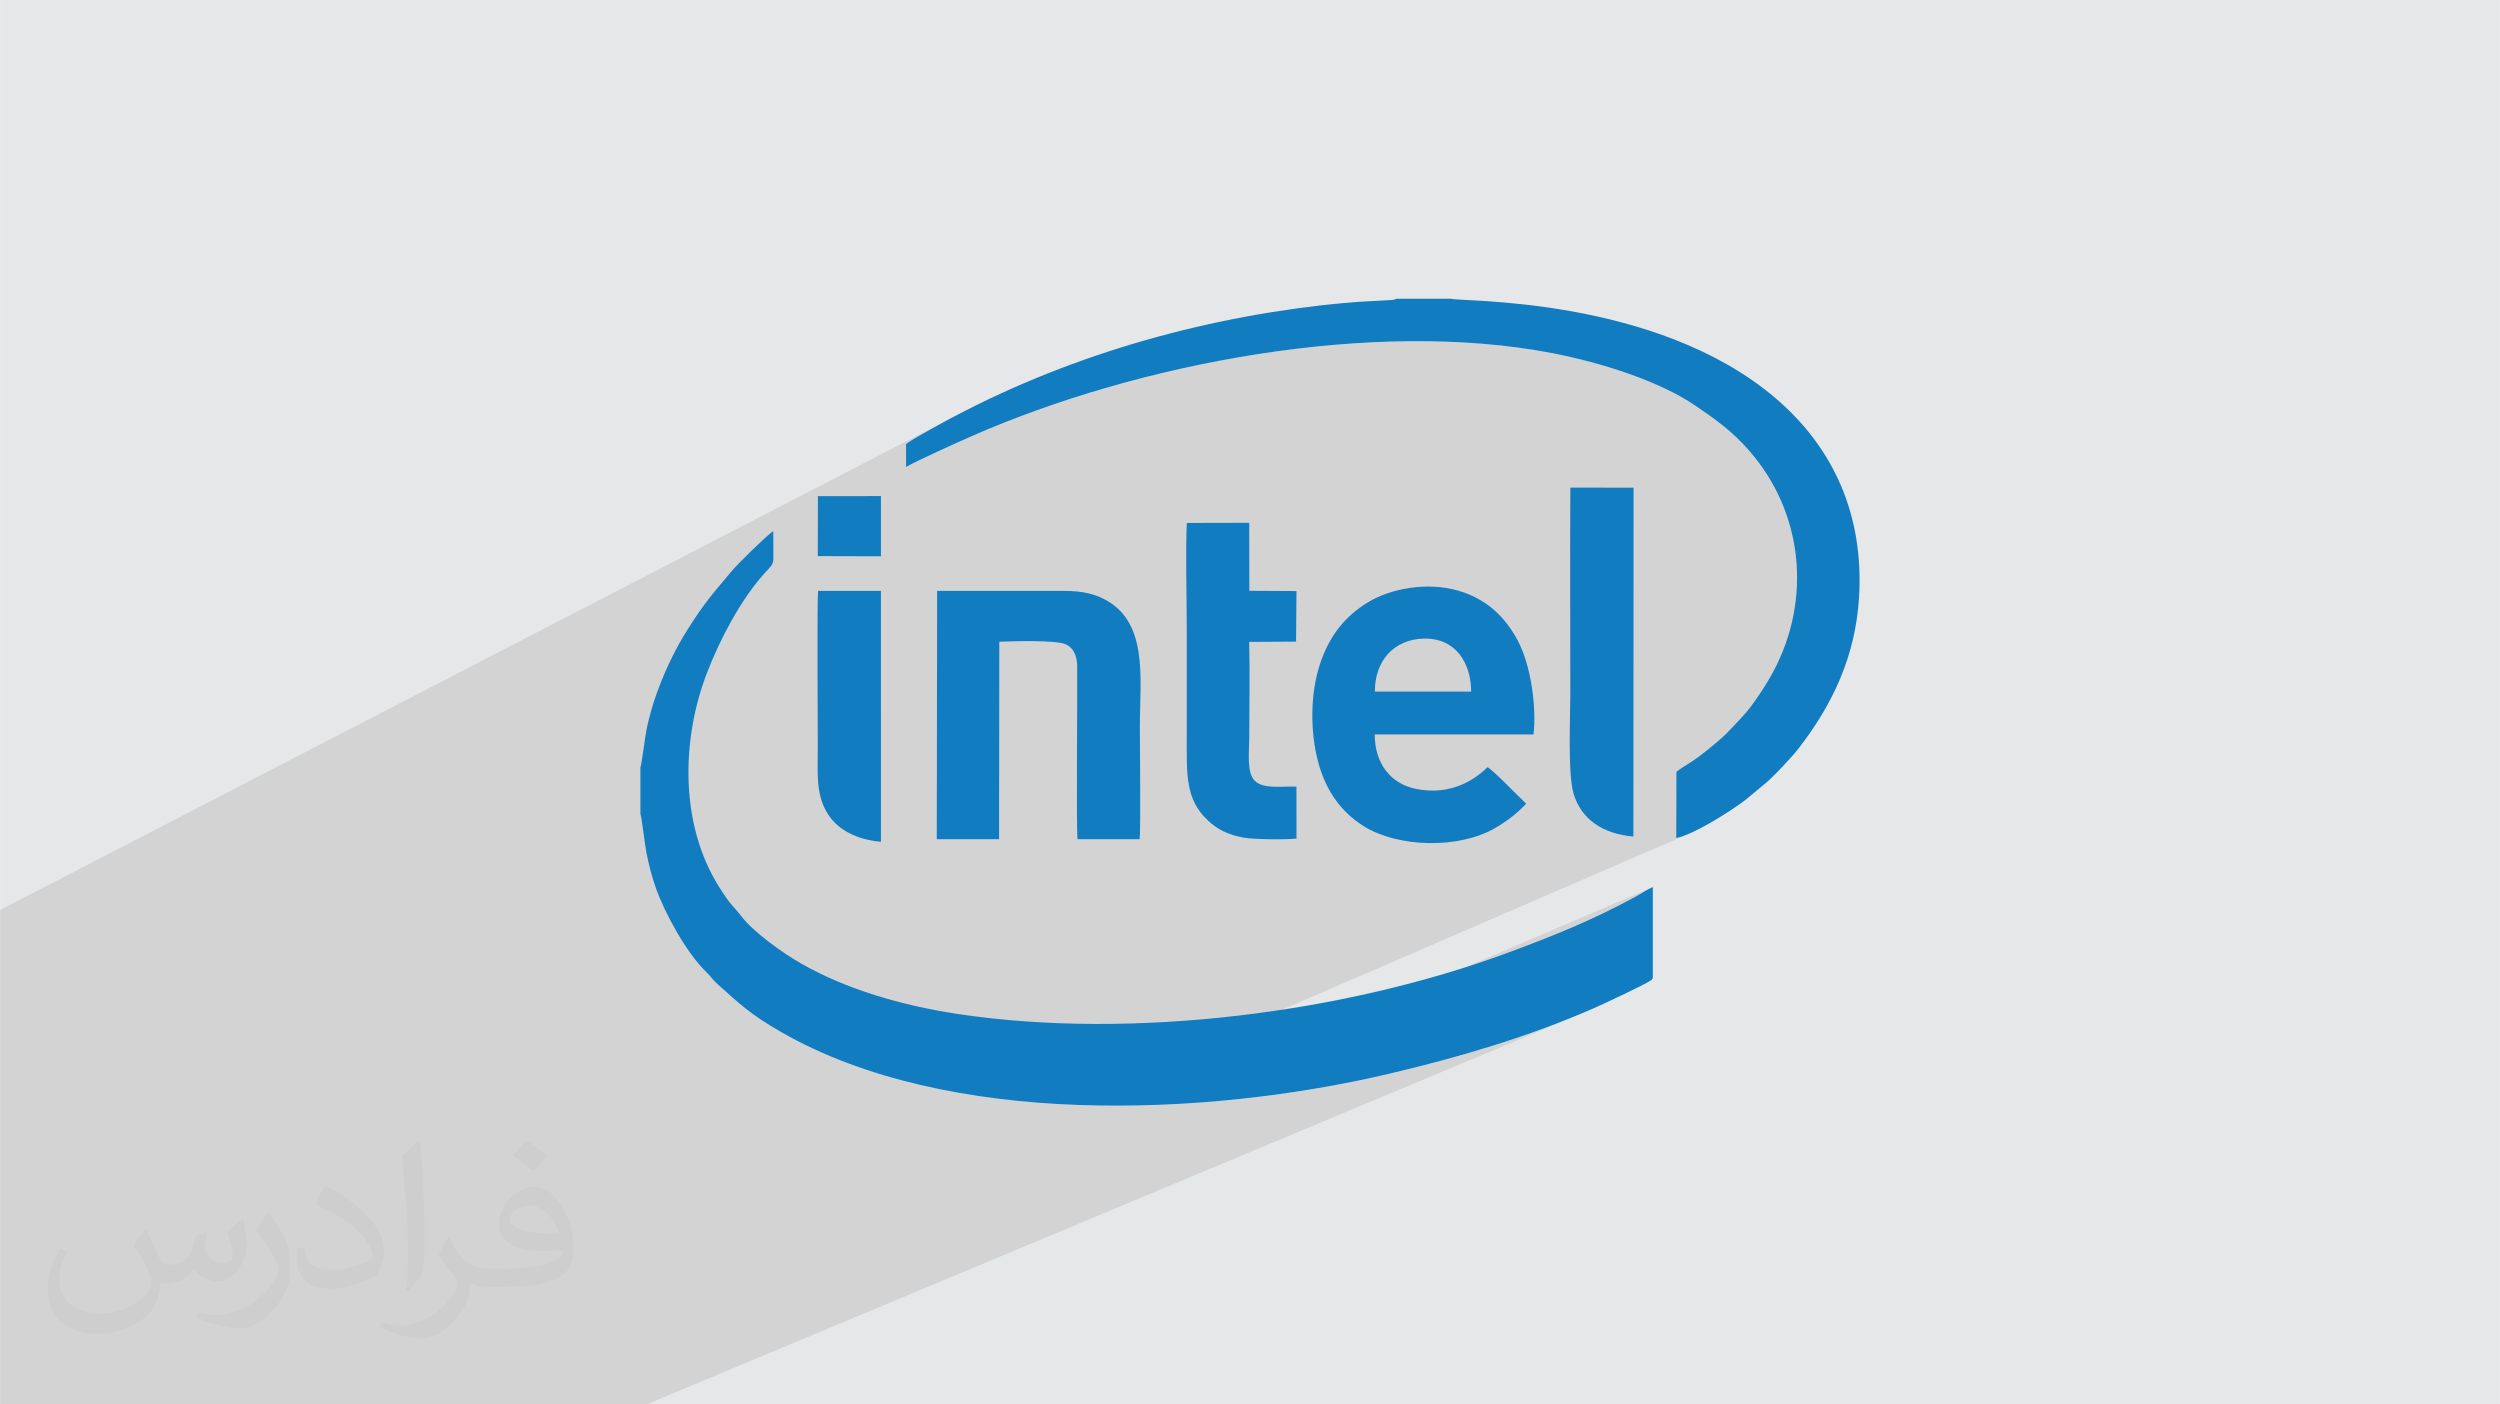
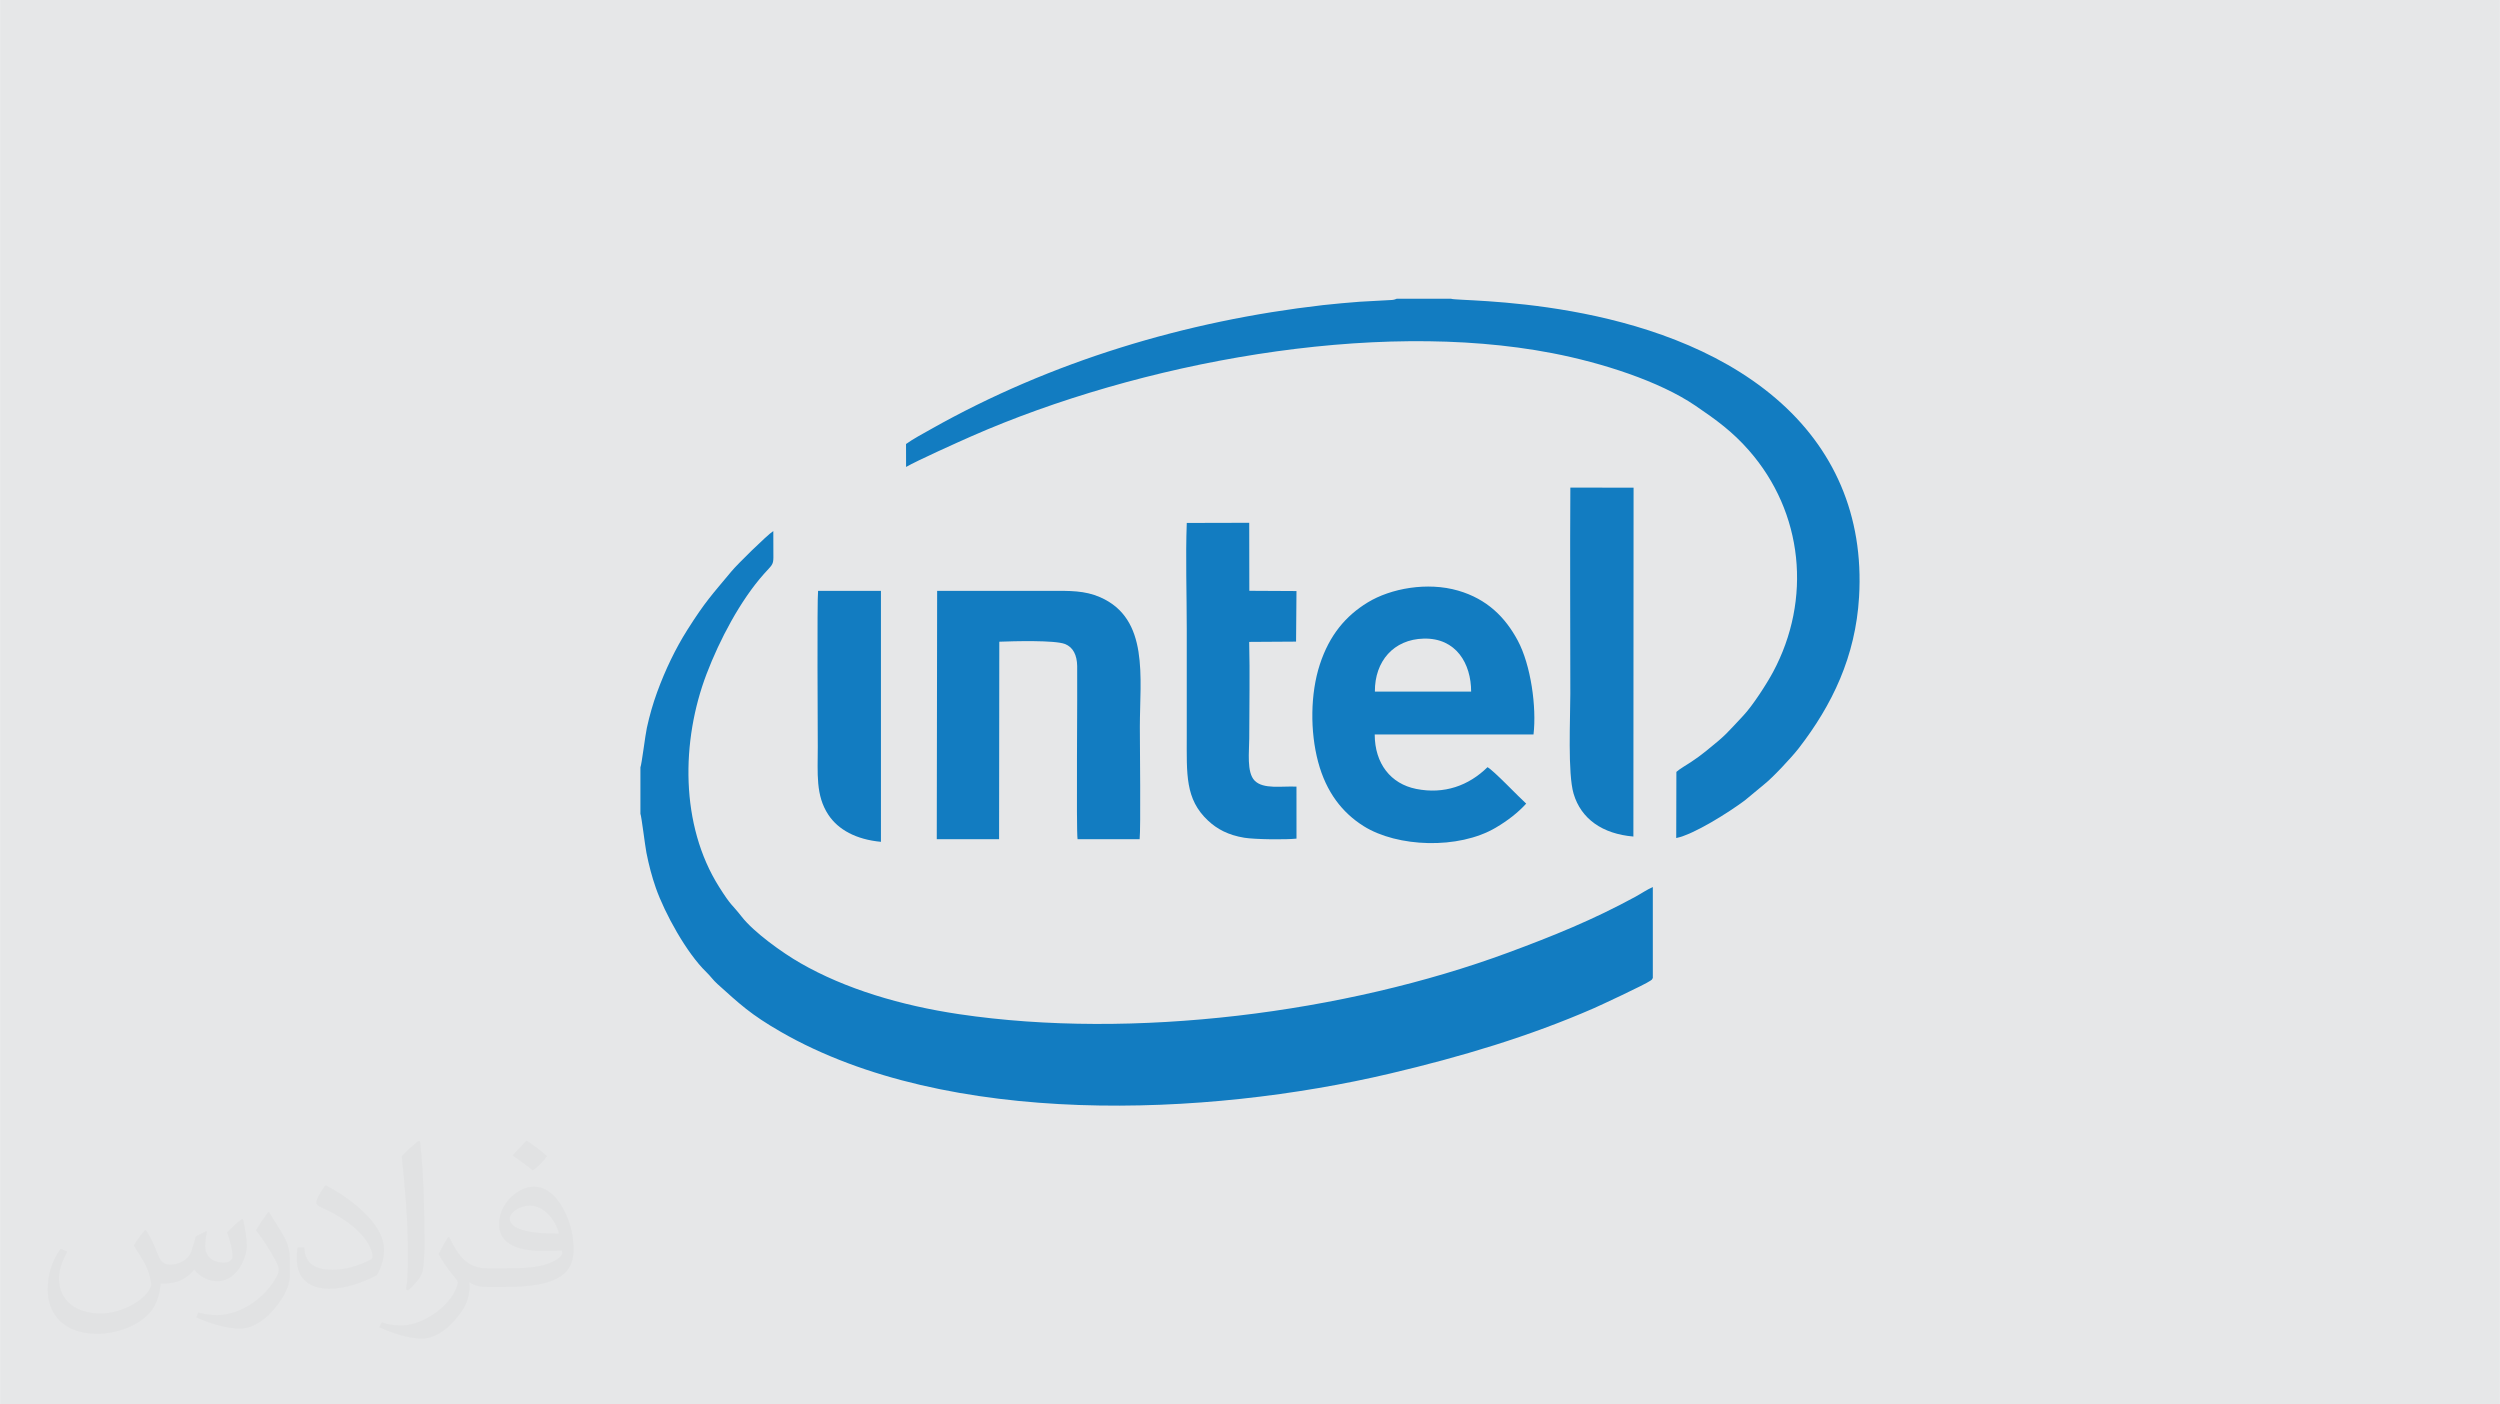
<svg xmlns="http://www.w3.org/2000/svg" xml:space="preserve" width="3.708in" height="2.083in" version="1.0" style="shape-rendering:geometricPrecision; text-rendering:geometricPrecision; image-rendering:optimizeQuality; fill-rule:evenodd; clip-rule:evenodd" viewBox="0 0 3702.73 2080.18">
  <defs>
    <style type="text/css">
   
    .fil3 {fill:#127CC1}
    .fil0 {fill:#E6E7E8}
    .fil2 {fill:#373435;fill-opacity:0.031}
    .fil1 {fill:#2B2A29;fill-opacity:0.102}
   
  </style>
  </defs>
  <g id="Layer_x0020_1">
    <polygon class="fil0" points="-0,0 3702.73,0 3702.73,2080.18 -0,2080.18 " />
-     <polygon class="fil1" points="-0,1651.36 -0,1639.03 -0,1605.64 -0,1566.56 -0,1556.01 -0,1514.53 -0,1487.14 -0,1483.44 -0,1482.69 -0,1450.41 -0,1440.44 -0,1401.42 -0,1385.71 -0,1381.84 -0,1381.67 -0,1376.13 -0,1360.22 -0,1351.39 -0,1348.78 -0,1347.9 1429.4,608.5 1412.45,617.3 1395.62,626.33 1378.91,635.6 1374.24,638.21 1369.45,640.88 1364.6,643.6 1359.77,646.36 1355.02,649.15 1350.4,651.97 1346.01,654.81 1341.88,657.66 1341.95,691.47 1349.7,687.48 1354.9,684.86 1360.81,681.97 1367.29,678.85 1374.22,675.57 1381.46,672.18 1388.88,668.74 1396.35,665.3 1403.73,661.93 1410.9,658.67 1417.73,655.59 1424.07,652.74 1429.8,650.18 1434.79,647.96 1438.9,646.14 1462.41,636.07 1486.47,626.26 1511.05,616.74 1536.11,607.51 1561.62,598.58 1587.55,589.98 1613.86,581.71 1640.53,573.79 1667.51,566.23 1694.78,559.05 1722.31,552.26 1750.04,545.86 1777.97,539.89 1806.04,534.34 1834.23,529.23 1862.5,524.58 1890.83,520.4 1919.17,516.7 1947.5,513.5 1975.78,510.8 2003.98,508.63 2032.06,507 2059.99,505.91 2087.74,505.39 2115.28,505.45 2142.56,506.09 2169.56,507.34 2196.25,509.21 2222.58,511.7 2248.54,514.84 2274.08,518.64 2299.16,523.11 2306.11,524.49 2313.12,525.94 2320.18,527.47 2327.28,529.07 2334.41,530.74 2341.57,532.49 2348.75,534.3 2355.93,536.19 2363.12,538.15 2370.3,540.17 2377.46,542.27 2384.61,544.44 2391.73,546.67 2398.81,548.96 2405.85,551.33 2412.83,553.76 2419.75,556.25 2426.61,558.81 2433.38,561.43 2440.08,564.11 2446.68,566.85 2453.18,569.65 2459.58,572.52 2465.87,575.44 2472.02,578.42 2478.05,581.45 2483.94,584.55 2489.69,587.7 2495.28,590.91 2500.71,594.17 2505.97,597.49 2511.05,600.85 2516.82,604.8 2522.43,608.66 2527.88,612.48 2533.19,616.26 2538.38,620.04 2543.44,623.83 2548.4,627.65 2553.27,631.52 2558.05,635.47 2562.77,639.53 2567.44,643.7 2572.05,648.01 2576.64,652.48 2581.21,657.14 2585.77,662 2590.34,667.09 2597.71,675.82 2604.67,684.75 2611.24,693.88 2617.42,703.2 2623.18,712.68 2628.55,722.34 2633.52,732.14 2638.08,742.08 2642.24,752.16 2646.01,762.35 2649.36,772.66 2652.32,783.07 2654.87,793.56 2657.01,804.13 2658.75,814.77 2660.09,825.46 2661.02,836.2 2661.55,846.97 2661.67,857.77 2661.38,868.58 2660.69,879.39 2659.59,890.2 2658.08,900.98 2656.16,911.74 2653.84,922.45 2651.1,933.12 2647.96,943.72 2644.41,954.25 2640.44,964.7 2636.06,975.06 2631.28,985.3 2626.08,995.44 2624.22,998.83 2622.12,1002.54 2619.79,1006.51 2617.28,1010.69 2614.6,1015.04 2611.77,1019.51 2608.85,1024.05 2605.83,1028.61 2602.76,1033.14 2599.66,1037.6 2596.55,1041.94 2593.47,1046.11 2590.44,1050.05 2587.48,1053.74 2584.64,1057.1 2581.92,1060.1 2577.66,1064.64 2573.87,1068.7 2570.49,1072.34 2567.42,1075.64 2564.59,1078.67 2561.92,1081.48 2559.33,1084.15 2556.73,1086.75 2554.04,1089.35 2551.19,1092 2548.1,1094.79 2544.67,1097.77 2540.84,1101.02 2536.51,1104.6 2531.62,1108.58 2526.09,1113.03 2523.46,1115.11 2520.83,1117.14 2518.21,1119.13 2515.58,1121.08 2512.93,1122.99 2510.26,1124.87 2507.56,1126.72 2504.83,1128.54 2502.62,1129.95 2499.82,1131.72 2496.65,1133.71 2493.33,1135.83 2490.08,1137.96 2487.11,1139.99 2484.66,1141.82 2482.92,1143.33 2482.69,1241.29 2487.88,1240 2493.61,1238.11 2499.8,1235.68 1574.98,1635.65 1598.33,1636.71 1628.48,1637.48 1658.65,1637.66 1688.81,1637.27 1693.52,1637.13 2448,1313.87 2444.7,1315.4 2441.47,1317.06 2438.3,1318.82 2435.14,1320.66 2431.97,1322.55 2428.75,1324.48 2425.46,1326.41 2422.05,1328.32 2416.24,1331.46 2410.43,1334.56 2404.64,1337.6 2398.86,1340.58 2393.09,1343.53 2387.32,1346.42 2381.56,1349.26 2375.8,1352.06 2370.04,1354.82 2364.28,1357.54 2358.51,1360.22 2352.75,1362.87 2346.97,1365.48 2341.18,1368.06 2335.39,1370.61 2329.58,1373.13 2323.76,1375.62 1713.99,1636.5 1718.92,1636.35 1748.92,1634.89 1778.76,1632.93 1808.42,1630.49 1837.84,1627.58 1866.98,1624.23 1895.78,1620.46 1924.22,1616.27 1952.24,1611.71 1979.79,1606.78 2006.84,1601.51 2033.34,1595.91 2059.24,1590.01 2069.03,1587.69 2078.78,1585.32 2088.52,1582.93 2098.24,1580.5 2107.93,1578.04 2117.61,1575.53 2127.26,1572.99 2136.88,1570.41 2146.49,1567.78 2156.07,1565.12 2165.63,1562.41 2175.18,1559.65 2184.69,1556.86 2194.19,1554.01 2203.66,1551.11 2213.1,1548.16 2222.53,1545.17 2231.92,1542.12 2241.3,1539.02 2250.65,1535.86 2259.98,1532.64 2269.28,1529.37 2278.55,1526.04 2287.8,1522.66 2297.03,1519.2 2306.23,1515.69 2315.41,1512.12 2324.56,1508.48 2333.68,1504.77 2342.78,1501 957.61,2080.18 893.08,2080.18 676.93,2080.18 666.22,2080.18 659.44,2080.18 547.09,2080.18 543.5,2080.18 484.54,2080.18 351.96,2080.18 342.05,2080.18 330.26,2080.18 285.46,2080.18 284.68,2080.18 276.51,2080.18 192.21,2080.18 118.55,2080.18 111.26,2080.18 101.89,2080.18 68.59,2080.18 61.14,2080.18 2.41,2080.18 -0,2080.18 -0,2076.58 -0,2055.25 -0,2033.54 -0,2023.07 -0,2022.82 -0,2021.14 -0,2017.26 -0,1980.24 -0,1950.98 -0,1932.68 -0,1929.32 -0,1927.91 -0,1922.88 -0,1912.07 -0,1900.65 -0,1894.31 -0,1885.2 -0,1862.98 -0,1857.68 -0,1850.99 -0,1850.3 -0,1829.8 -0,1827.66 -0,1800.34 -0,1793.6 -0,1781.04 -0,1774.92 -0,1754.87 -0,1726.52 -0,1718.64 -0,1696.19 -0,1673.87 -0,1669.29 " />
    <path class="fil2" d="M215.96 1821.93c7.07,10.71 11.65,21.01 16.13,32.45 3.33,6.66 5.09,18.93 20.7,18.93 4.57,0 11.13,-1.35 16.95,-4.57 6.55,-3.44 11.54,-8.64 14.15,-16.53l6.24 -21.01 15.19 -7.49 1.04 1.04c-2.08,7.91 -2.59,15.5 -2.59,21.43 0,17.57 15.19,24.23 27.25,24.23 7.07,0 13.42,-3.44 13.42,-9.89 0,-8.32 -3.53,-22.47 -8.12,-35.16 7.07,-7.07 14.15,-14.15 22.26,-19.87l1.25 0.63c3.53,14.98 5.51,29.75 5.51,39.63 0,9.67 -4.27,20.39 -7.8,27.36 -7.28,13.73 -20.18,24.65 -35.78,24.65 -11.85,0 -25.06,-5.93 -34.12,-16.95l-0.52 0c-8.53,10.61 -21.74,20.18 -42.86,20.18l-6.55 0c-1.04,13.94 -4.05,23.81 -8.64,32.66 -12.58,24.54 -49.92,41.92 -85.08,41.92 -48.89,0 -73.43,-28.19 -73.43,-65.73 0,-23.19 7.59,-44.72 19.24,-60.01l9.56 3.95c-7.28,13.94 -12.17,27.04 -12.17,39.94 0,35.16 28.61,51.9 61.58,51.9 30.58,0 68.44,-19.45 75.31,-42.02 -2.59,-24.65 -11.85,-36.19 -26,-58.66 4.27,-7.49 9.78,-14.98 16.64,-22.98l1.25 0 0 0 0 0 -0.01 -0.04zm563.83 -132.3c10.3,6.45 20.39,14.04 30.27,22.78 -5.51,7.8 -12.38,14.88 -20.91,21.12 -9.89,-8.01 -19.76,-14.88 -29.86,-22.16 6.86,-7.7 13.63,-15.08 20.49,-21.74l0 0 0 0 0 0 0 0 0 0 0.01 0zm5.3 96.11c-16.64,0 -30.27,10.92 -30.27,19.03 0,17.38 33.28,22.78 73.12,22.56 -4.99,-20.39 -22.47,-41.61 -42.86,-41.61l0 0.01zm-37.35 92.99c21.64,0 40.57,-0.63 55.02,-4.27 16.13,-4.05 29.75,-12.17 29.75,-17.78 0,-1.46 0,-3.22 -0.52,-4.68 -9.05,0.83 -19.45,0.83 -28.5,0.83 -29.33,0 -51.79,-6.66 -60.64,-23.09 -2.19,-4.57 -3.74,-9.67 -3.74,-15.5 0,-15.92 6.86,-31.41 18.93,-42.13 10.08,-8.84 21.22,-14.35 32.55,-14.35 20.49,0 36.81,16.44 48.26,42.34 6.24,14.15 10.5,30.47 10.5,51.07 0,13.73 -3.74,25.27 -12.27,33.8 -15.92,15.4 -45.24,21.22 -90.17,21.22l-20.39 0 0 0 -5.3 0c-11.13,0 -19.14,-1.98 -25.48,-6.86l-1.04 0c0.31,2.59 0.52,5.09 0.52,7.49 0,10.08 -3.33,22.98 -10.08,33.28 -19.97,29.64 -41.61,42.53 -60.33,42.53 -18.93,0 -42.13,-7.28 -63.03,-16.75l3.74 -7.28c6.76,2.81 16.13,4.68 29.02,4.68 33.8,0 78.21,-32.45 83.72,-64.17 -1.25,-2.59 -3.53,-6.03 -6.76,-9.67 -9.89,-11.75 -16.13,-21.53 -21.95,-31.82 4.99,-9.89 9.56,-17.78 13.83,-24.96l1.77 -0.21c14.46,29.44 27.56,46.28 56.78,46.28l4.57 0 0 0 21.22 0 0 0 0 0 0 0 0 0 0 0 0.04 0zm-146.45 31.1c2.5,-13.52 2.7,-28.7 2.7,-42.86l0 -21.01c0,-39.21 -4.99,-96.2 -9.05,-133.34 7.07,-7.59 16.95,-16.53 24.75,-22.56l2.29 0.63c5.3,46.7 6.55,100.79 6.55,150.81 0,13.11 -0.52,25.9 -1.77,35.26 -0.73,11.85 -7.59,20.8 -22.26,34.53l-3.22 -1.46zm-150.71 -61.89c0.73,18.41 9.78,32.87 41.4,32.87 19.66,0 36.3,-5.09 54.71,-13.83 3.33,-1.46 5.09,-3.44 5.09,-5.09 0,-11.54 -8.84,-26.83 -23.71,-40.77 -14.46,-13.11 -33.6,-24.65 -51.48,-32.35 -6.14,-2.59 -8.12,-5.3 -8.12,-7.91 0,-5.3 7.07,-16.44 12.9,-24.44l1.98 -0.21c20.49,10.71 43.38,26.63 60.33,44.3 15.4,16.33 24.96,32.87 24.96,50.86 0,13.31 -4.05,25.79 -10.61,37.44 -22.47,11.33 -46.39,19.97 -70.1,19.97 -28.81,0 -48.47,-13.52 -48.47,-45.24 0,-3.44 0,-8.73 1.25,-15.61l9.89 0 0 0 0 0 0 0 0 0 0 0 -0.01 0zm-52.11 -52.32l17.89 28.92c6.55,10.71 12.69,22.37 12.69,40.77l0 23.5c0,19.03 -12.17,39.42 -31.82,59.6 -15.4,13.63 -29.02,19.45 -41.61,19.45 -18.72,0 -40.15,-5.82 -64.9,-16.44l2.81 -7.28c7.8,2.08 16.84,3.84 27.98,3.84 35.58,-0.21 71.97,-26.21 88.61,-57.93 1.98,-3.64 2.7,-7.07 2.7,-9.47 0,-3.64 -1.98,-7.7 -3.53,-11.33 -9.05,-17.05 -19.14,-32.66 -30.27,-47.12 5.82,-9.16 11.65,-17.99 17.99,-26.73l1.46 0.21 0 0 0 0 0 0 0 0 0 0 -0.01 0z" />
    <g id="_2512693617520">
      <path class="fil3" d="M948.46 1136.42l0 68.93c1.62,3.8 6.9,47.71 8.88,57.68 3.57,18 8.06,35.4 14.03,52.37 13.1,37.24 45.31,96.11 74.75,124.5 6.12,5.91 9.98,11.82 16.39,17.57 33.06,29.68 48.91,45.04 94.21,71.07 247.23,142.03 629.59,125.97 902.54,61.49 104.42,-24.67 205.31,-54.67 301.66,-96.77 7.91,-3.46 75.57,-34.88 83.56,-40.69 2.51,-1.82 2.1,-1.03 3.54,-4.03l0 -134.65c-8.95,3.9 -16.69,9.39 -25.95,14.45 -62.1,33.89 -121.63,58.02 -188.55,82.76 -241.64,89.33 -555.77,129.32 -813.08,91.08 -86.04,-12.79 -168.7,-37.46 -235.14,-75.7 -26.9,-15.48 -68.73,-45.51 -86.78,-68.61 -15.72,-20.12 -14.79,-14.51 -33.53,-44.21 -57.85,-91.69 -56.28,-216.29 -18.56,-315.35 19.32,-50.73 50.07,-108.98 84.97,-148.18 11.31,-12.7 14.04,-13.22 14.02,-24.61 -0.02,-12.97 -0.01,-25.99 -0.12,-38.96 -9.92,6.56 -53.34,49.33 -61.78,59.49 -29.05,34.98 -38.71,44.49 -65.59,86.98 -17.26,27.29 -32.56,58.92 -44.74,92.32 -6.26,17.17 -11.1,34.16 -15.16,52.58 -2.44,11.05 -7.6,53.98 -9.54,58.52z" />
      <path class="fil3" d="M2149.29 442.52l-80.67 0 -2.6 0.96c-2.27,0.55 -1.46,0.51 -4.15,0.83l-48.08 2.63c-18.14,1.49 -36.02,2.89 -54.26,4.98 -203.81,23.36 -403.11,83.59 -580.62,183.68 -12.24,6.9 -26.46,14.45 -37.03,22.06l0.07 34c15.25,-8.95 77.58,-37 96.96,-45.51 247.68,-108.84 595.17,-174.32 860.26,-123.03 73.83,14.28 158.65,41.53 211.88,77.74 31.26,21.26 54.9,38.45 79.29,66.24 80.72,91.96 93.37,220.91 35.75,328.35 -9.22,17.19 -30.06,49.71 -44.17,64.66 -24.15,25.6 -24.41,27.83 -55.83,52.93 -7.02,5.61 -13.92,10.69 -21.26,15.51 -4.91,3.23 -18.45,11.3 -21.91,14.79l-0.23 97.96c26.08,-5.16 78.88,-38.71 101.68,-55.82l28.58 -23.69c12.12,-9.47 40.61,-39.8 51.15,-53.44 49.74,-64.35 84.12,-135.9 89.4,-224 7.26,-121.14 -37.62,-220.83 -123.07,-294.03 -177.94,-152.42 -469.76,-143.01 -481.14,-147.79z" />
      <path class="fil3" d="M2036.34 1024.4c-0.33,-45.07 27.88,-77.38 72.23,-78.5 48.24,-1.22 70.33,37.13 70.35,78.52l-142.58 -0.02zm224.11 165.93c-10.61,-9.43 -48.34,-49.3 -57.3,-53.99 -27.72,27.25 -63.94,40.53 -105.66,32.19 -37.54,-7.51 -61.31,-37.29 -61.4,-80.63l235.22 0c4.7,-40.6 -3.87,-102.77 -23.38,-139.17 -18.28,-34.11 -45.12,-61.46 -88.48,-73.98 -45.28,-13.07 -99.38,-3.42 -133.83,17.61 -32.51,19.84 -56.55,48.32 -70.77,91.66 -14.16,43.14 -14.65,99.37 -2.57,144.55 12.01,44.94 35.93,75.33 67.41,95.09 49.85,31.3 140.34,34.83 195.5,2.38 18.35,-10.8 33.19,-22.51 45.25,-35.71z" />
      <path class="fil3" d="M1387.41 1242.98l92.31 0.01 0.31 -292.49c21.28,-0.83 82.18,-2.52 97.29,3.4 12.24,4.79 17.76,16.66 18.06,32.54 0.57,30.7 -1.54,244.78 0.58,256.58l91.93 0.02c1.76,-16.27 0.32,-138.71 0.32,-166.12 0,-73.16 14.16,-160.27 -58.6,-192.24 -23.35,-10.26 -45.69,-9.53 -73.59,-9.53 -56.02,0 -112.04,0 -168.06,0l-0.55 367.83z" />
      <path class="fil3" d="M1920.23 1242.16l-0.03 -77.01c-21.67,-1.07 -49.04,4.36 -62.01,-8.93 -12.03,-12.31 -7.95,-43 -7.95,-62.35 0,-47.31 1.1,-95.94 -0.09,-143.08l69.45 -0.44 0.62 -74.89 -69.85 -0.37 -0.15 -100.74 -92.51 0.23c-1.91,50.58 -0.02,105.53 -0.02,156.8 0,52.75 0,105.49 0,158.25 0,57.08 -2.57,93.91 31.45,125.79 13.63,12.76 29.99,21.48 53.71,25.42 15.28,2.54 61.24,3.09 77.37,1.32z" />
      <path class="fil3" d="M2419.24 1239.08l0.28 -516.73 -93.65 -0.15c-0.65,101.59 -0.04,203.52 -0.04,305.27 0,36.83 -4.01,118.14 4.82,148.06 11.1,37.6 42.93,59.66 88.61,63.55z" />
      <path class="fil3" d="M1304.72 1246.9l-0.01 -371.74 -93.1 0c-1.6,13.13 -0.45,212.51 -0.45,231.44 0,39.12 -3.35,71.49 15.68,100.24 14.6,22.06 40.89,36.55 77.87,40.06z" />
-       <polygon class="fil3" points="1211.17,823.73 1303.11,823.99 1304.72,824 1304.72,734.79 1211.34,734.91 " />
    </g>
  </g>
</svg>